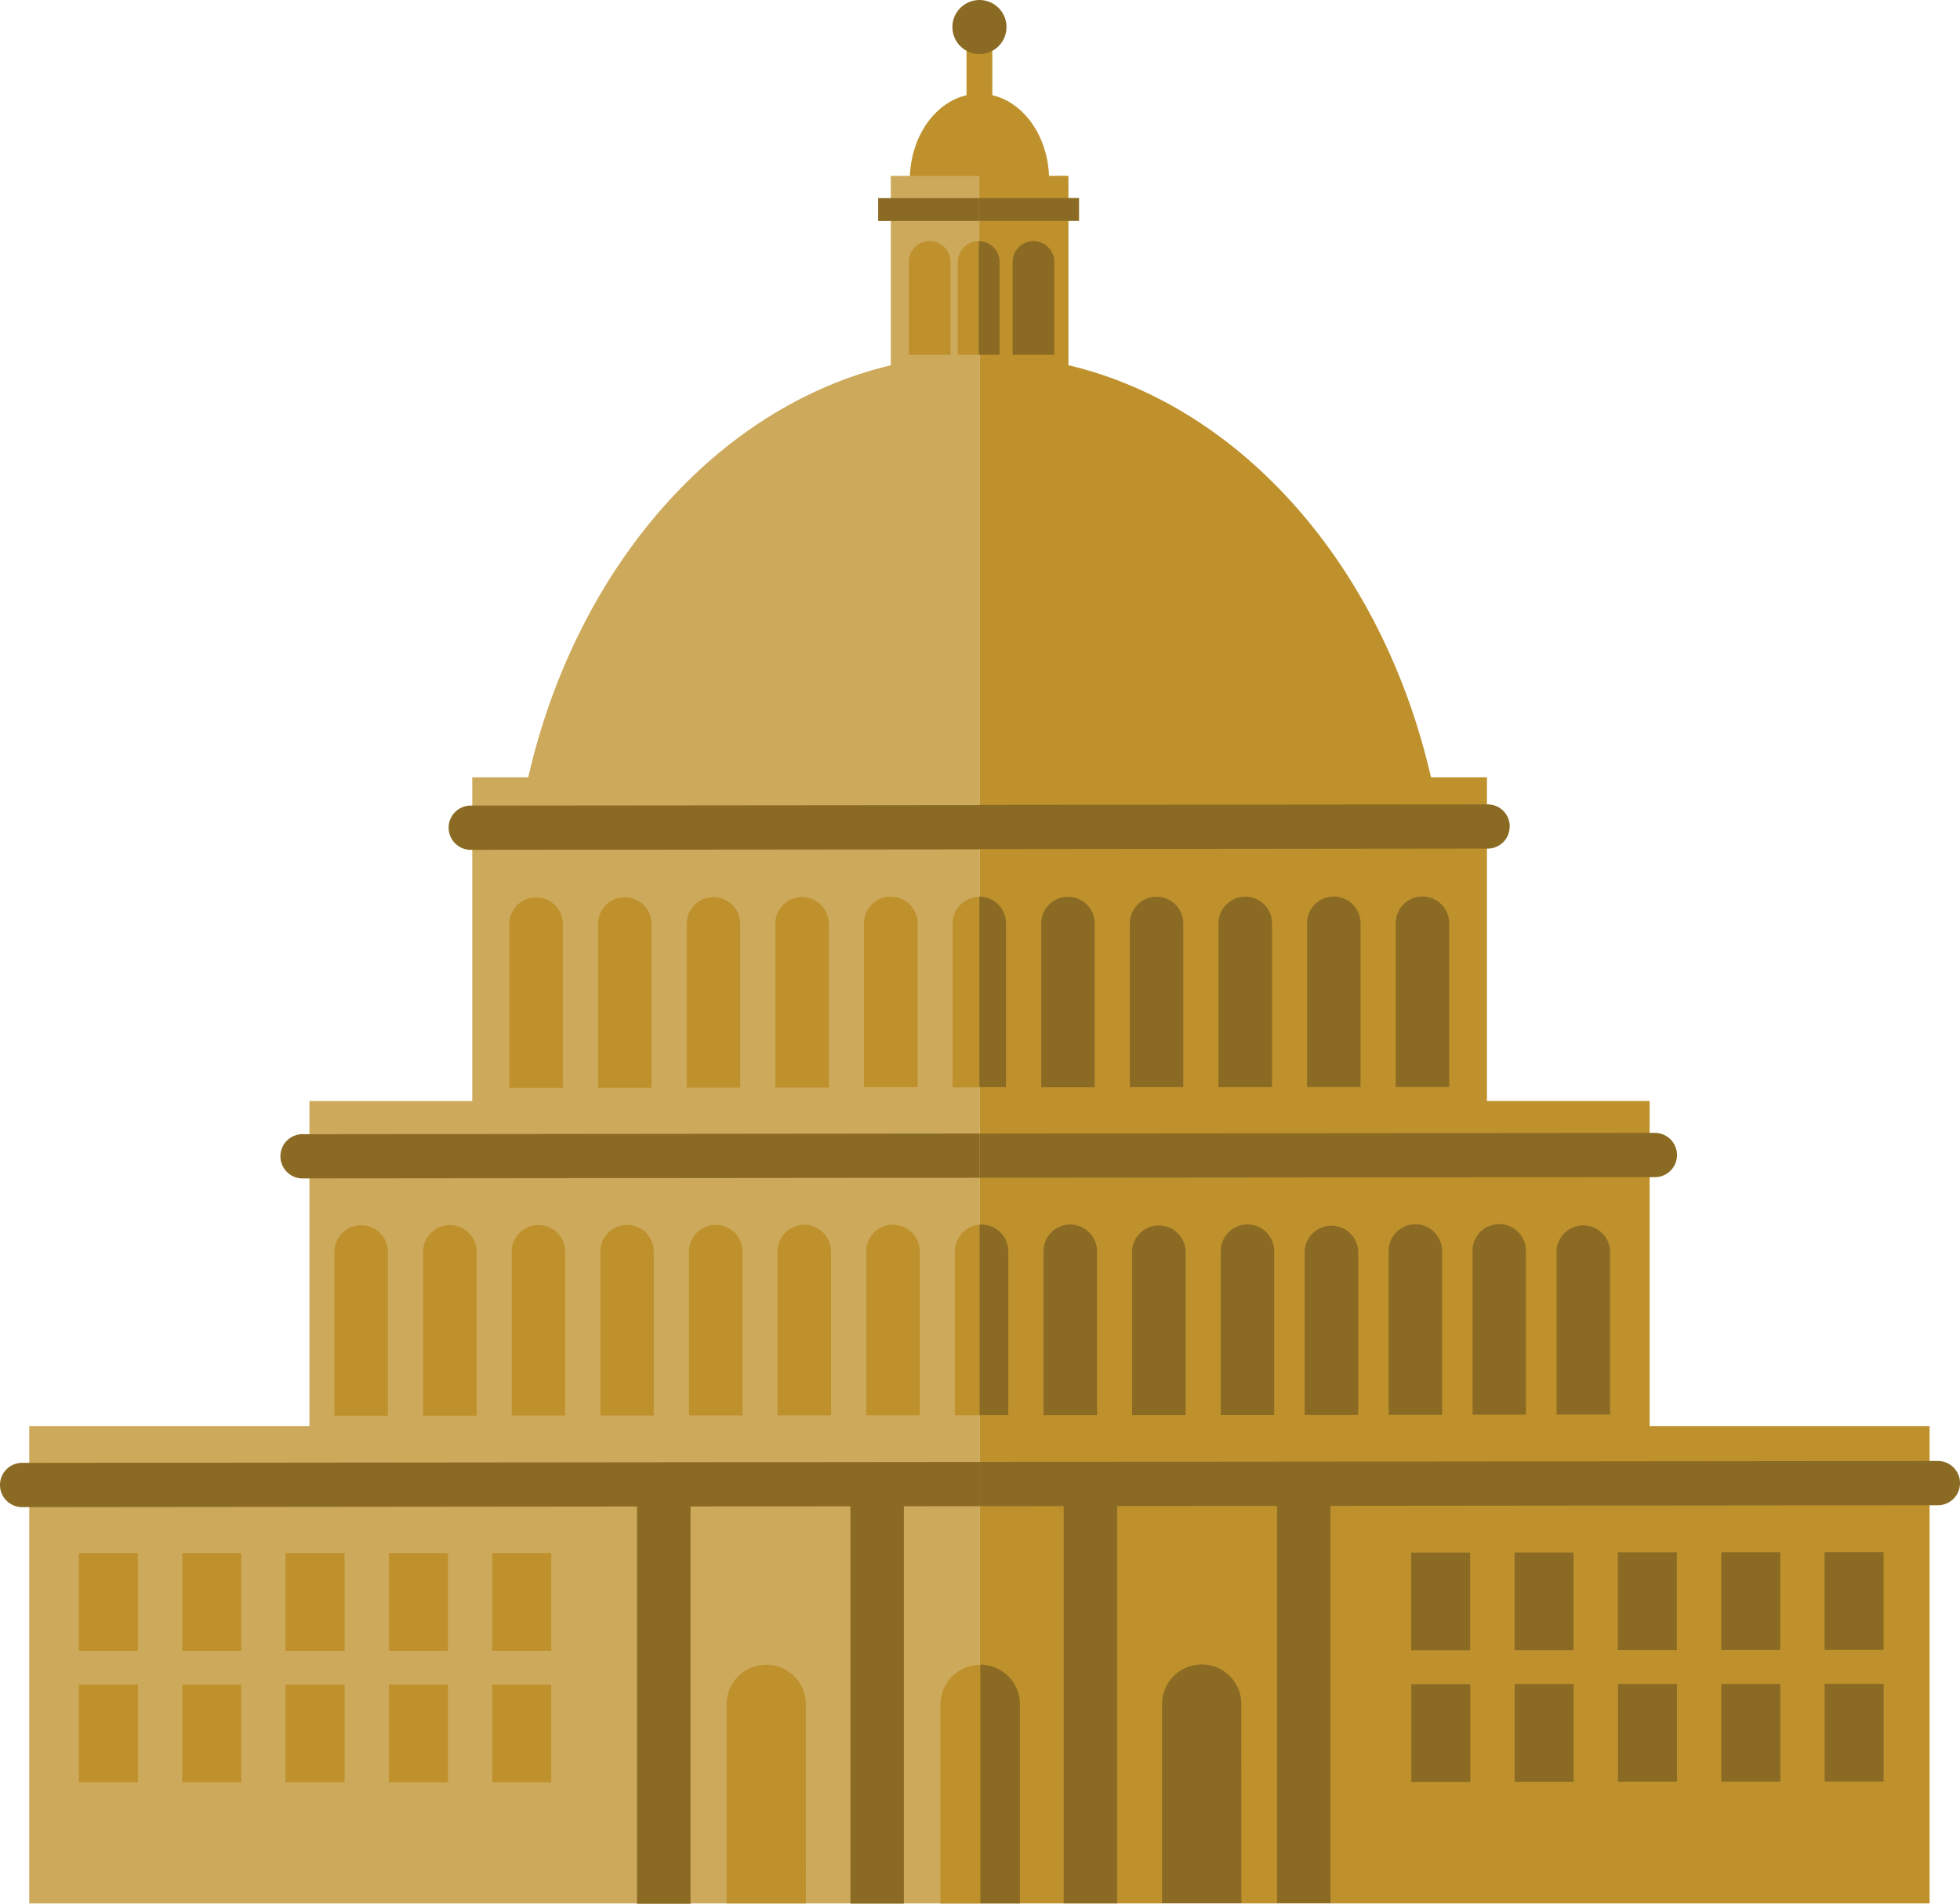
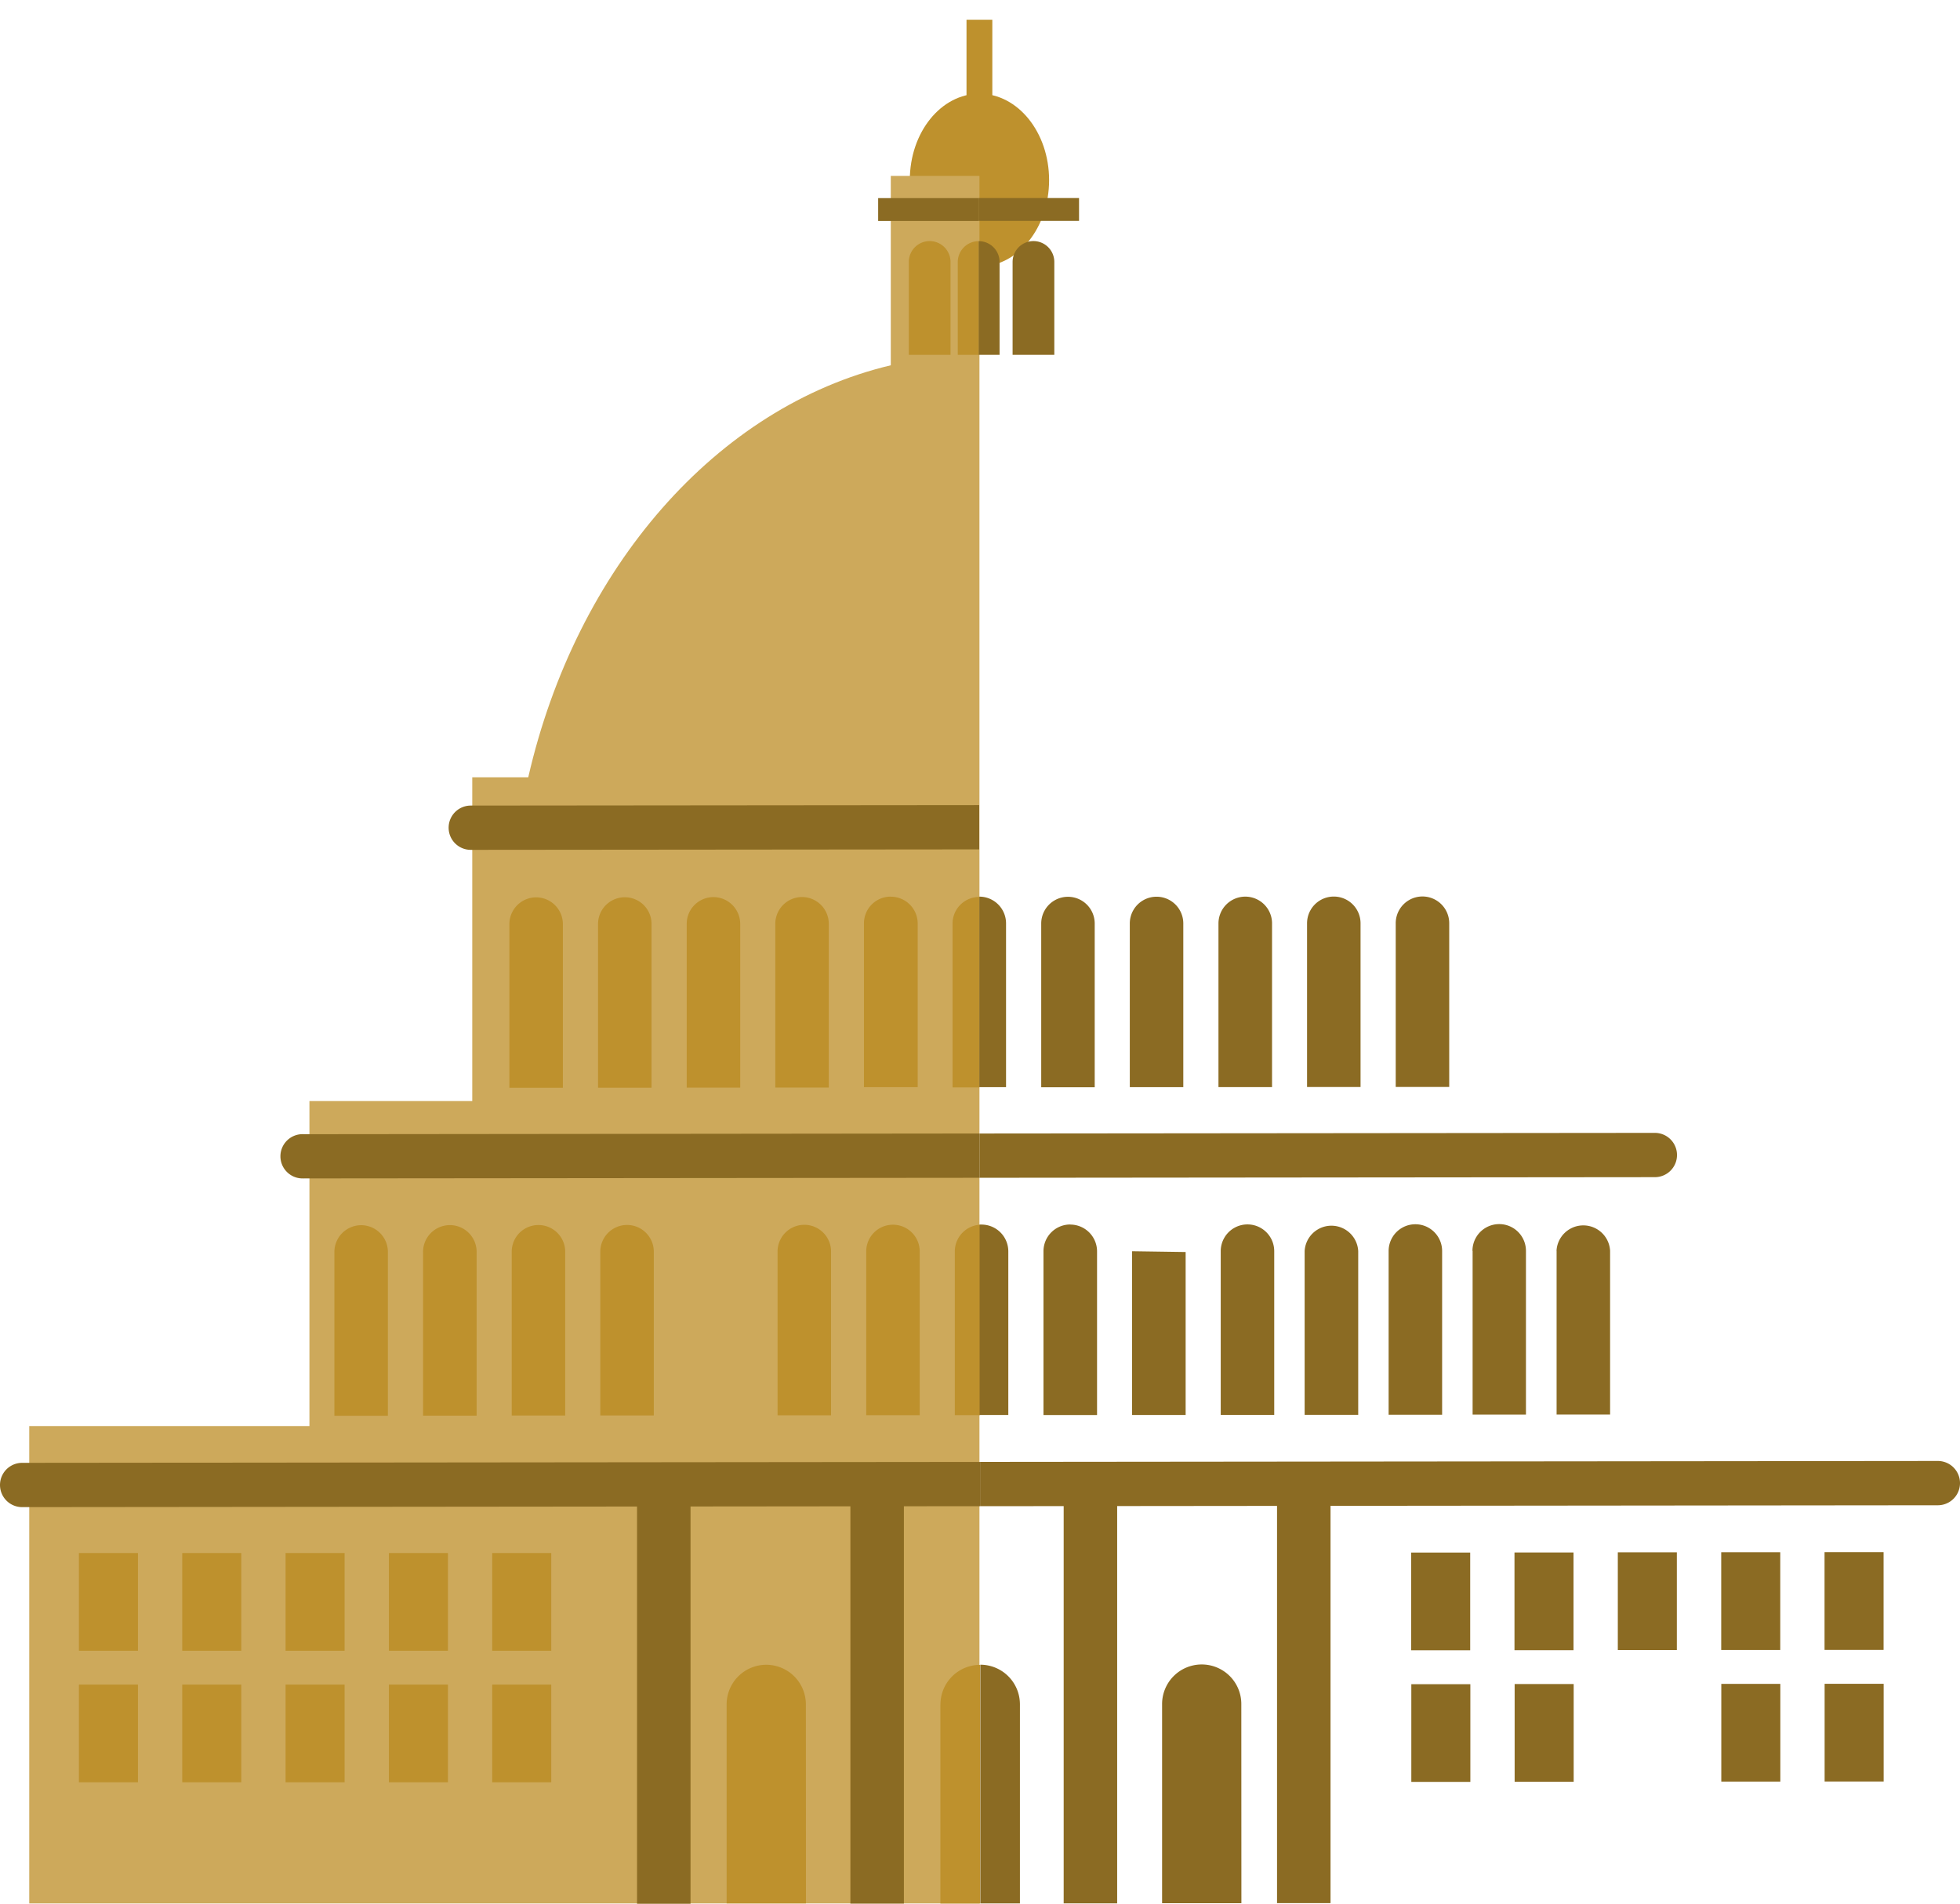
<svg xmlns="http://www.w3.org/2000/svg" width="251.34" height="244.17" viewBox="0 0 251.34 244.17">
  <g id="Grupo_429" data-name="Grupo 429" transform="translate(-74.32 -7)">
    <ellipse id="Elipse_11" data-name="Elipse 11" cx="8.93" cy="11.08" rx="8.93" ry="11.08" transform="translate(190.99 19.02)" fill="#be912d" />
    <g id="Grupo_198" data-name="Grupo 198">
-       <path id="Trazado_247" data-name="Trazado 247" d="M285.86,189.9V148.21H265V106.69h-7.18c-6.15-26.86-24.12-47.54-46.49-52.85V29.55H199.92V251.13H321.76V189.9Z" fill="#be912d" />
      <path id="Trazado_248" data-name="Trazado 248" d="M188.55,29.56V53.85c-22.36,5.31-40.34,26-46.49,52.84h-7.18v41.53H114V189.9H78.07v61.23H199.92V29.56Z" fill="#cda95b" />
    </g>
    <rect id="Rectángulo_164" data-name="Rectángulo 164" width="3.31" height="16.09" transform="translate(198.26 9.53)" fill="#be912d" />
-     <circle id="Elipse_12" data-name="Elipse 12" cx="3.47" cy="3.47" r="3.47" transform="translate(196.45 7)" fill="#8b6b23" />
    <path id="Trazado_249" data-name="Trazado 249" d="M209.52,52.51h-5.35V40.6a2.68,2.68,0,0,1,2.68-2.68h0a2.68,2.68,0,0,1,2.67,2.68Z" fill="#8b6b23" />
    <path id="Trazado_250" data-name="Trazado 250" d="M196.21,52.51h-5.35V40.6a2.68,2.68,0,0,1,2.67-2.68h0a2.68,2.68,0,0,1,2.68,2.68Z" fill="#be912d" />
    <g id="Grupo_199" data-name="Grupo 199">
      <rect id="Rectángulo_165" data-name="Rectángulo 165" width="7.57" height="12.53" transform="translate(84.44 206.19)" fill="#be912d" />
      <rect id="Rectángulo_166" data-name="Rectángulo 166" width="7.57" height="12.53" transform="translate(97.69 206.19)" fill="#be912d" />
      <rect id="Rectángulo_167" data-name="Rectángulo 167" width="7.57" height="12.53" transform="translate(110.94 206.19)" fill="#be912d" />
      <rect id="Rectángulo_168" data-name="Rectángulo 168" width="7.57" height="12.53" transform="translate(124.19 206.19)" fill="#be912d" />
      <rect id="Rectángulo_169" data-name="Rectángulo 169" width="7.57" height="12.53" transform="translate(137.44 206.19)" fill="#be912d" />
    </g>
    <g id="Grupo_200" data-name="Grupo 200">
      <rect id="Rectángulo_170" data-name="Rectángulo 170" width="7.57" height="12.53" transform="translate(84.44 223.06)" fill="#be912d" />
      <rect id="Rectángulo_171" data-name="Rectángulo 171" width="7.57" height="12.53" transform="translate(97.69 223.06)" fill="#be912d" />
      <rect id="Rectángulo_172" data-name="Rectángulo 172" width="7.57" height="12.53" transform="translate(110.94 223.06)" fill="#be912d" />
      <rect id="Rectángulo_173" data-name="Rectángulo 173" width="7.57" height="12.53" transform="translate(124.19 223.06)" fill="#be912d" />
      <rect id="Rectángulo_174" data-name="Rectángulo 174" width="7.57" height="12.53" transform="translate(137.44 223.06)" fill="#be912d" />
    </g>
    <g id="Grupo_201" data-name="Grupo 201">
      <rect id="Rectángulo_175" data-name="Rectángulo 175" width="7.57" height="12.53" transform="translate(255.28 206.13)" fill="#8b6b23" />
      <rect id="Rectángulo_176" data-name="Rectángulo 176" width="7.57" height="12.53" transform="translate(268.53 206.12)" fill="#8b6b23" />
      <rect id="Rectángulo_177" data-name="Rectángulo 177" width="7.57" height="12.53" transform="translate(281.78 206.1)" fill="#8b6b23" />
      <rect id="Rectángulo_178" data-name="Rectángulo 178" width="7.57" height="12.53" transform="translate(295.04 206.09)" fill="#8b6b23" />
      <rect id="Rectángulo_179" data-name="Rectángulo 179" width="7.57" height="12.53" transform="translate(308.29 206.08)" fill="#8b6b23" />
    </g>
    <g id="Grupo_202" data-name="Grupo 202">
      <rect id="Rectángulo_180" data-name="Rectángulo 180" width="7.57" height="12.53" transform="translate(255.3 223.01)" fill="#8b6b23" />
      <rect id="Rectángulo_181" data-name="Rectángulo 181" width="7.57" height="12.53" transform="translate(268.55 222.99)" fill="#8b6b23" />
-       <rect id="Rectángulo_182" data-name="Rectángulo 182" width="7.57" height="12.53" transform="translate(281.8 222.98)" fill="#8b6b23" />
      <rect id="Rectángulo_183" data-name="Rectángulo 183" width="7.57" height="12.53" transform="translate(295.05 222.97)" fill="#8b6b23" />
      <rect id="Rectángulo_184" data-name="Rectángulo 184" width="7.57" height="12.53" transform="translate(308.3 222.96)" fill="#8b6b23" />
    </g>
    <g id="Grupo_203" data-name="Grupo 203">
      <rect id="Rectángulo_185" data-name="Rectángulo 185" width="6.86" height="55.24" transform="translate(156.01 195.93)" fill="#8b6b23" />
      <rect id="Rectángulo_186" data-name="Rectángulo 186" width="6.86" height="55.24" transform="translate(183.37 195.91)" fill="#8b6b23" />
      <rect id="Rectángulo_187" data-name="Rectángulo 187" width="6.86" height="55.24" transform="translate(210.72 195.88)" fill="#8b6b23" />
      <rect id="Rectángulo_188" data-name="Rectángulo 188" width="6.86" height="55.24" transform="translate(238.08 195.85)" fill="#8b6b23" />
    </g>
    <path id="Trazado_251" data-name="Trazado 251" d="M177.67,251.13H167.5V225.6a5.08,5.08,0,0,1,5.08-5.08h0a5.08,5.08,0,0,1,5.08,5.08h0Z" fill="#be912d" />
    <path id="Trazado_252" data-name="Trazado 252" d="M233.51,251.1H223.34V225.57a5.08,5.08,0,0,1,5.07-5.09h0a5.07,5.07,0,0,1,5.09,5.07h0Z" fill="#8b6b23" />
    <g id="Grupo_204" data-name="Grupo 204">
      <path id="Trazado_253" data-name="Trazado 253" d="M134.69,110.32a2.84,2.84,0,1,0,0,5.68l65.2-.06v-5.68Z" fill="#8b6b23" />
-       <path id="Trazado_254" data-name="Trazado 254" d="M267.92,113a2.82,2.82,0,0,0-2.84-2.83h0l-65.2.06v5.68l65.2-.07a2.82,2.82,0,0,0,2.83-2.84Z" fill="#8b6b23" />
      <path id="Trazado_255" data-name="Trazado 255" d="M289.37,155.13a2.84,2.84,0,0,0-2.84-2.83l-86.6.08v5.68l86.61-.08a2.84,2.84,0,0,0,2.83-2.85Z" fill="#8b6b23" />
      <path id="Trazado_256" data-name="Trazado 256" d="M113.32,152.47a2.84,2.84,0,1,0-.07,5.67.11.11,0,0,0,.08,0l86.6-.08v-5.68Z" fill="#8b6b23" />
      <path id="Trazado_257" data-name="Trazado 257" d="M322.78,194.38,200,194.5v5.68l122.82-.12a2.84,2.84,0,0,0,0-5.68Z" fill="#8b6b23" />
      <path id="Trazado_258" data-name="Trazado 258" d="M77.16,194.62a2.84,2.84,0,0,0,0,5.68L200,200.18V194.5Z" fill="#8b6b23" />
      <rect id="Rectángulo_189" data-name="Rectángulo 189" width="12.88" height="2.93" transform="translate(199.81 32.4)" fill="#8b6b23" />
      <rect id="Rectángulo_190" data-name="Rectángulo 190" width="12.88" height="2.93" transform="translate(186.93 32.41)" fill="#8b6b23" />
      <path id="Trazado_259" data-name="Trazado 259" d="M197.14,40.6V52.51h2.67V37.93A2.68,2.68,0,0,0,197.14,40.6Z" fill="#be912d" />
      <path id="Trazado_260" data-name="Trazado 260" d="M202.5,40.6a2.67,2.67,0,0,0-2.68-2.67h0V52.51h2.68Z" fill="#8b6b23" />
      <path id="Trazado_261" data-name="Trazado 261" d="M143.07,122.09a3.44,3.44,0,0,0-3.43,3.43h0v21h6.86v-21a3.44,3.44,0,0,0-3.43-3.43Z" fill="#be912d" />
      <path id="Trazado_262" data-name="Trazado 262" d="M154.44,122.08a3.43,3.43,0,0,0-3.43,3.43v21h6.86v-21a3.42,3.42,0,0,0-3.43-3.43Z" fill="#be912d" />
      <path id="Trazado_263" data-name="Trazado 263" d="M165.8,122.06h0a3.43,3.43,0,0,0-3.42,3.44v21h6.86v-21a3.44,3.44,0,0,0-3.44-3.44Z" fill="#be912d" />
      <path id="Trazado_264" data-name="Trazado 264" d="M177.17,122.05a3.44,3.44,0,0,0-3.43,3.44h0v21h6.86v-21a3.44,3.44,0,0,0-3.43-3.44Z" fill="#be912d" />
      <path id="Trazado_265" data-name="Trazado 265" d="M188.53,122a3.42,3.42,0,0,0-3.42,3.44h0v21H192v-21a3.44,3.44,0,0,0-3.44-3.43Z" fill="#be912d" />
      <path id="Trazado_266" data-name="Trazado 266" d="M196.47,125.47v21h3.43V122.04a3.42,3.42,0,0,0-3.43,3.43Z" fill="#be912d" />
      <path id="Trazado_267" data-name="Trazado 267" d="M203.33,125.46A3.43,3.43,0,0,0,199.9,122h0v24.44h3.43Z" fill="#8b6b23" />
      <path id="Trazado_268" data-name="Trazado 268" d="M207.84,125.45v21h6.86v-21a3.43,3.43,0,1,0-6.86,0Z" fill="#8b6b23" />
      <path id="Trazado_269" data-name="Trazado 269" d="M219.2,125.44v21h6.86v-21a3.43,3.43,0,0,0-6.86,0Z" fill="#8b6b23" />
      <path id="Trazado_270" data-name="Trazado 270" d="M234,122a3.44,3.44,0,0,0-3.43,3.43h0v21h6.87v-21A3.43,3.43,0,0,0,234,122Z" fill="#8b6b23" />
      <path id="Trazado_271" data-name="Trazado 271" d="M241.93,125.42v21h6.86v-21a3.43,3.43,0,1,0-6.86,0Z" fill="#8b6b23" />
      <path id="Trazado_272" data-name="Trazado 272" d="M253.3,125.41v21h6.86v-21a3.43,3.43,0,1,0-6.86,0Z" fill="#8b6b23" />
      <path id="Trazado_273" data-name="Trazado 273" d="M120.63,164.14a3.44,3.44,0,0,0-3.43,3.44h0v21h6.86v-21a3.43,3.43,0,0,0-3.43-3.44Z" fill="#be912d" />
      <path id="Trazado_274" data-name="Trazado 274" d="M132,164.13a3.44,3.44,0,0,0-3.43,3.44h0v21h6.87v-21a3.43,3.43,0,0,0-3.44-3.44Z" fill="#be912d" />
      <path id="Trazado_275" data-name="Trazado 275" d="M143.36,164.12h0a3.42,3.42,0,0,0-3.42,3.43h0v21h6.86v-21a3.43,3.43,0,0,0-3.44-3.43Z" fill="#be912d" />
      <path id="Trazado_276" data-name="Trazado 276" d="M154.73,164.11a3.43,3.43,0,0,0-3.43,3.43h0v21h6.86v-21a3.43,3.43,0,0,0-3.43-3.43Z" fill="#be912d" />
-       <path id="Trazado_277" data-name="Trazado 277" d="M166.09,164.1a3.42,3.42,0,0,0-3.42,3.43v21h6.86v-21a3.43,3.43,0,0,0-3.44-3.43Z" fill="#be912d" />
      <path id="Trazado_278" data-name="Trazado 278" d="M177.46,164.09a3.43,3.43,0,0,0-3.43,3.43h0v21h6.86v-21a3.43,3.43,0,0,0-3.43-3.43Z" fill="#be912d" />
      <path id="Trazado_279" data-name="Trazado 279" d="M188.82,164.08a3.42,3.42,0,0,0-3.42,3.43v21h6.86v-21a3.43,3.43,0,0,0-3.44-3.43Z" fill="#be912d" />
      <path id="Trazado_280" data-name="Trazado 280" d="M196.76,167.5v21H200V164.08A3.43,3.43,0,0,0,196.76,167.5Z" fill="#be912d" />
      <path id="Trazado_281" data-name="Trazado 281" d="M203.62,167.49a3.44,3.44,0,0,0-3.43-3.43h-.25v24.42h3.68Z" fill="#8b6b23" />
      <path id="Trazado_282" data-name="Trazado 282" d="M211.55,164.05a3.43,3.43,0,0,0-3.42,3.44h0v21H215v-21a3.44,3.44,0,0,0-3.44-3.43Z" fill="#8b6b23" />
-       <path id="Trazado_283" data-name="Trazado 283" d="M219.49,167.48v21h6.87v-21a3.44,3.44,0,0,0-6.87-.09v.1Z" fill="#8b6b23" />
+       <path id="Trazado_283" data-name="Trazado 283" d="M219.49,167.48v21h6.87v-21v.1Z" fill="#8b6b23" />
      <path id="Trazado_284" data-name="Trazado 284" d="M230.86,167.47v21h6.86v-21a3.43,3.43,0,1,0-6.86,0Z" fill="#8b6b23" />
      <path id="Trazado_285" data-name="Trazado 285" d="M241.62,167.46v21h6.87v-21a3.44,3.44,0,0,0-6.87,0Z" fill="#8b6b23" />
      <path id="Trazado_286" data-name="Trazado 286" d="M252.39,167.45v21h6.86v-21a3.43,3.43,0,1,0-6.86,0Z" fill="#8b6b23" />
      <path id="Trazado_287" data-name="Trazado 287" d="M263.16,167.43v21H270v-21a3.43,3.43,0,1,0-6.86,0Z" fill="#8b6b23" />
      <path id="Trazado_288" data-name="Trazado 288" d="M273.93,167.42v21h6.86v-21a3.44,3.44,0,0,0-6.87,0h0Z" fill="#8b6b23" />
      <path id="Trazado_289" data-name="Trazado 289" d="M205.11,251.13V225.6a5.08,5.08,0,0,0-5.08-5.09h0v30.62Z" fill="#8b6b23" />
      <path id="Trazado_290" data-name="Trazado 290" d="M194.91,225.61v25.53H200V220.53a5.08,5.08,0,0,0-5.08,5.08Z" fill="#be912d" />
    </g>
  </g>
</svg>